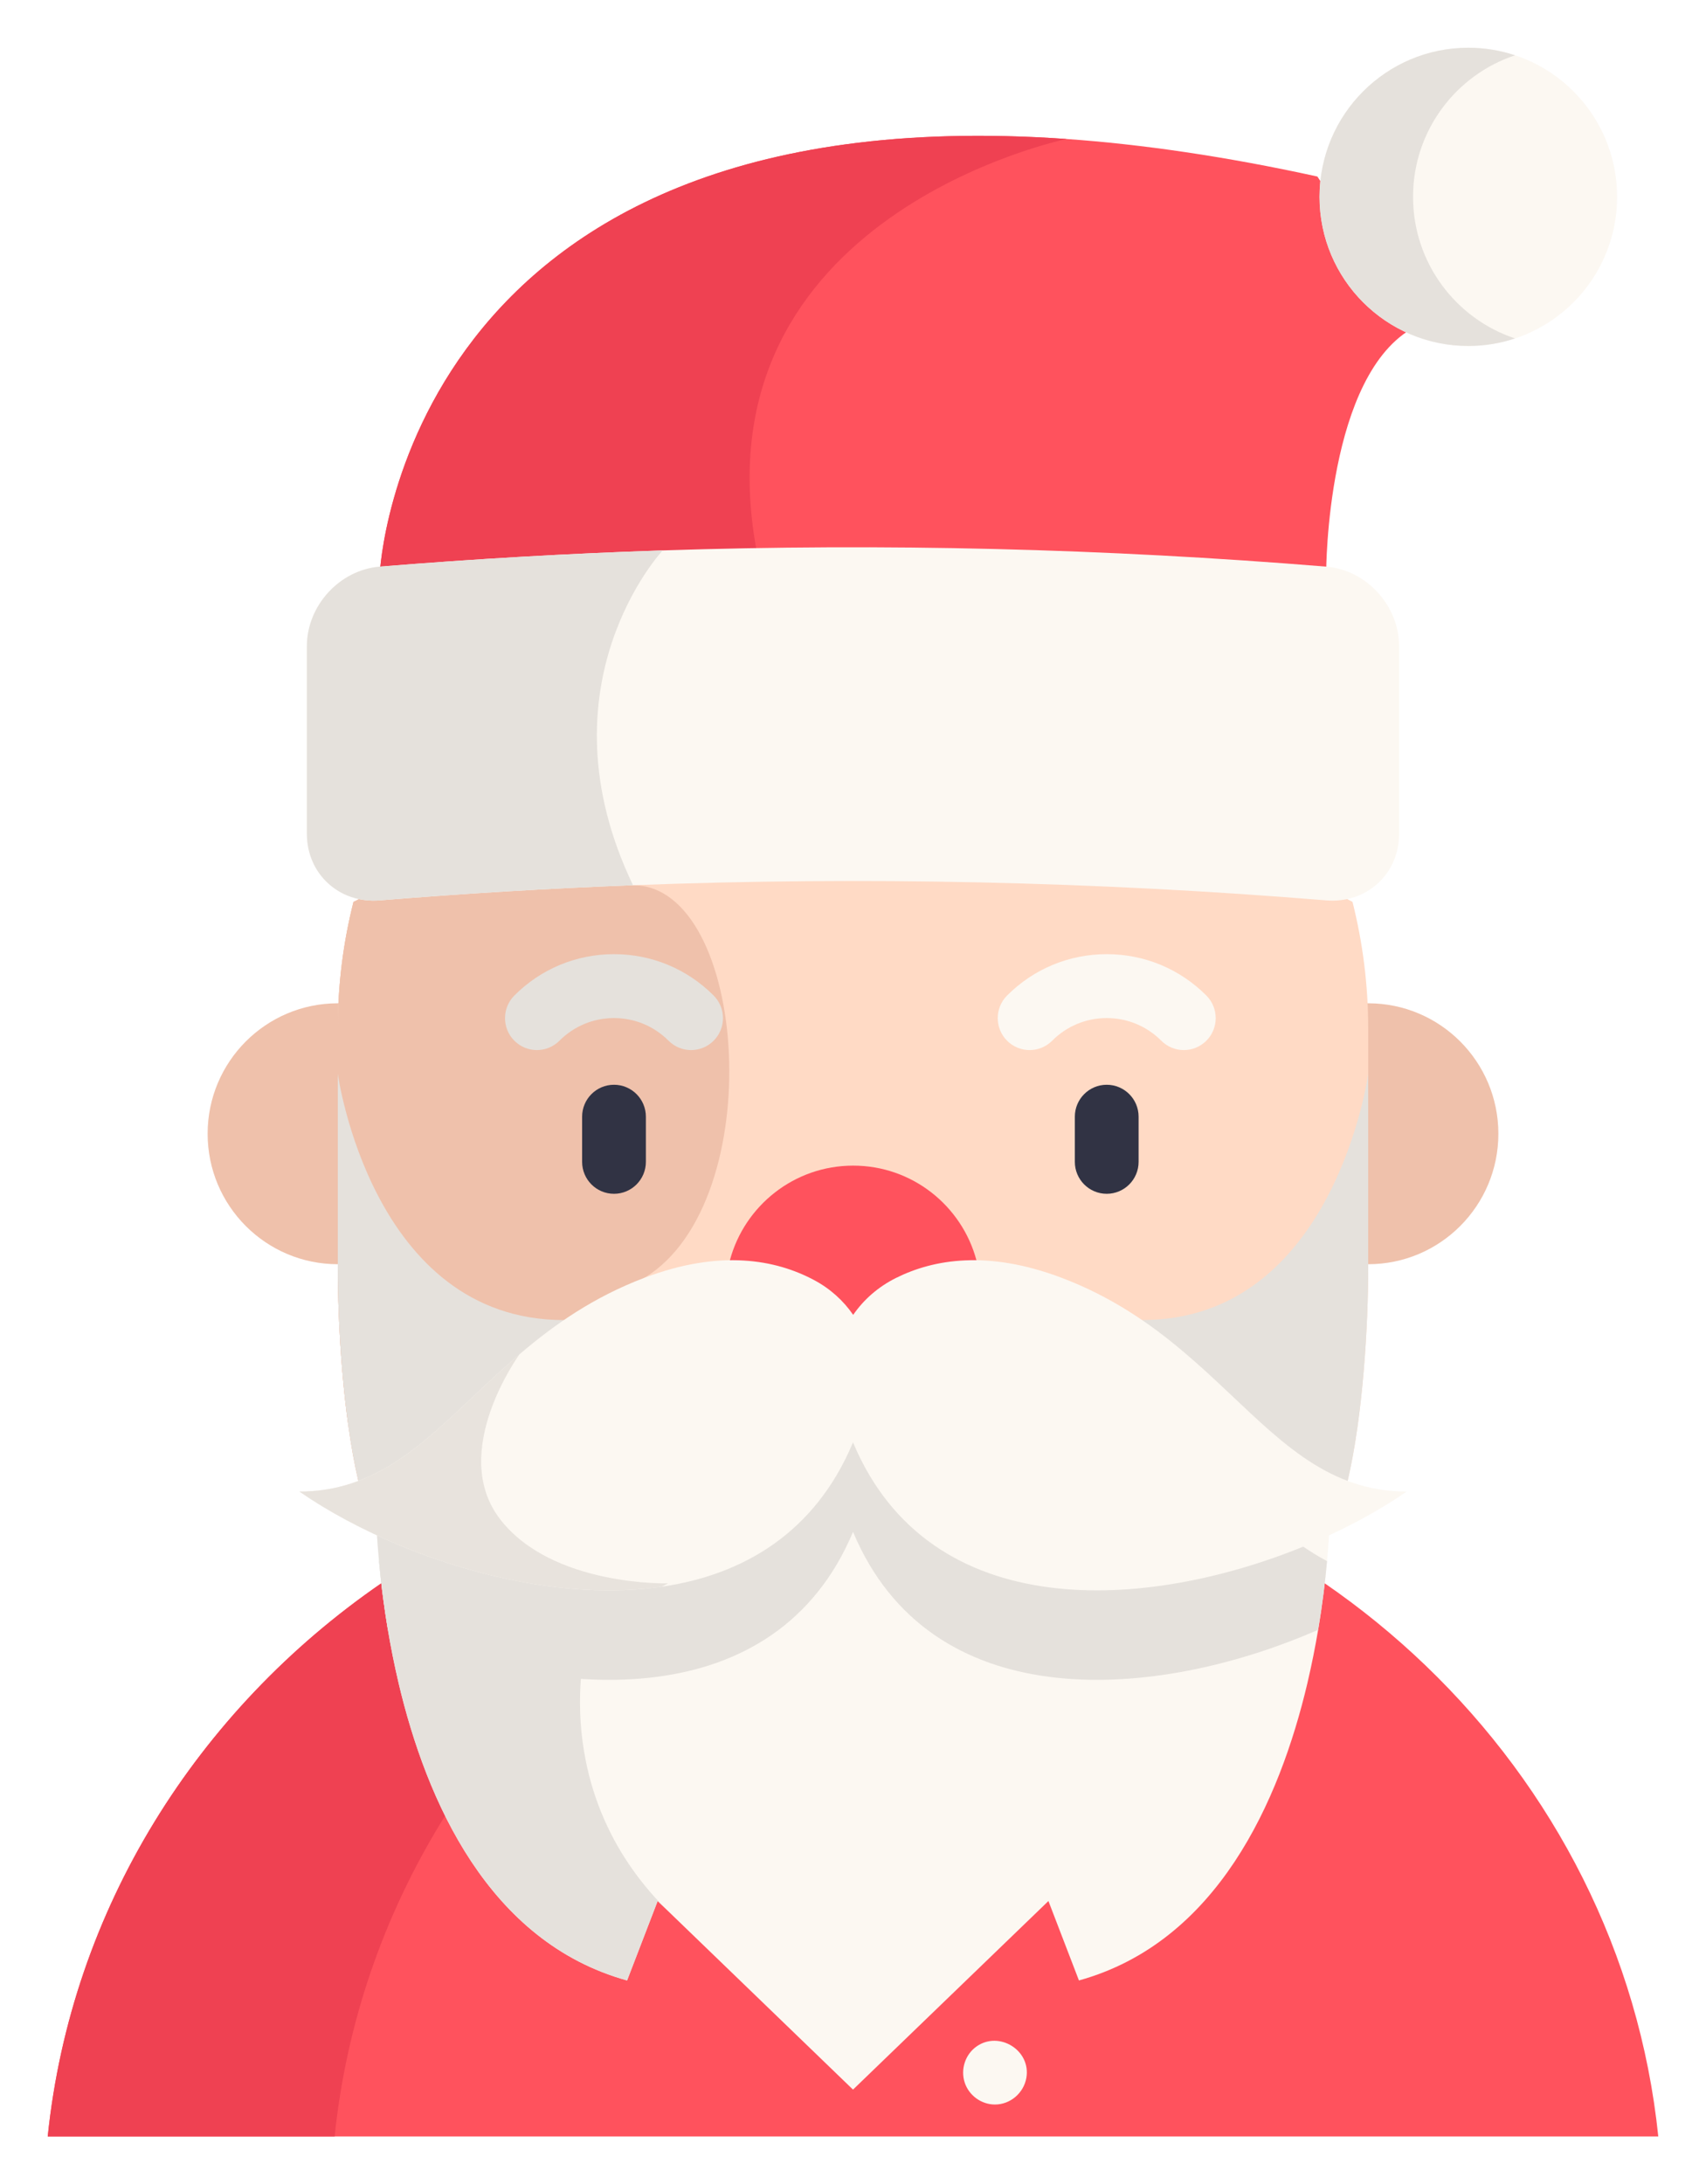
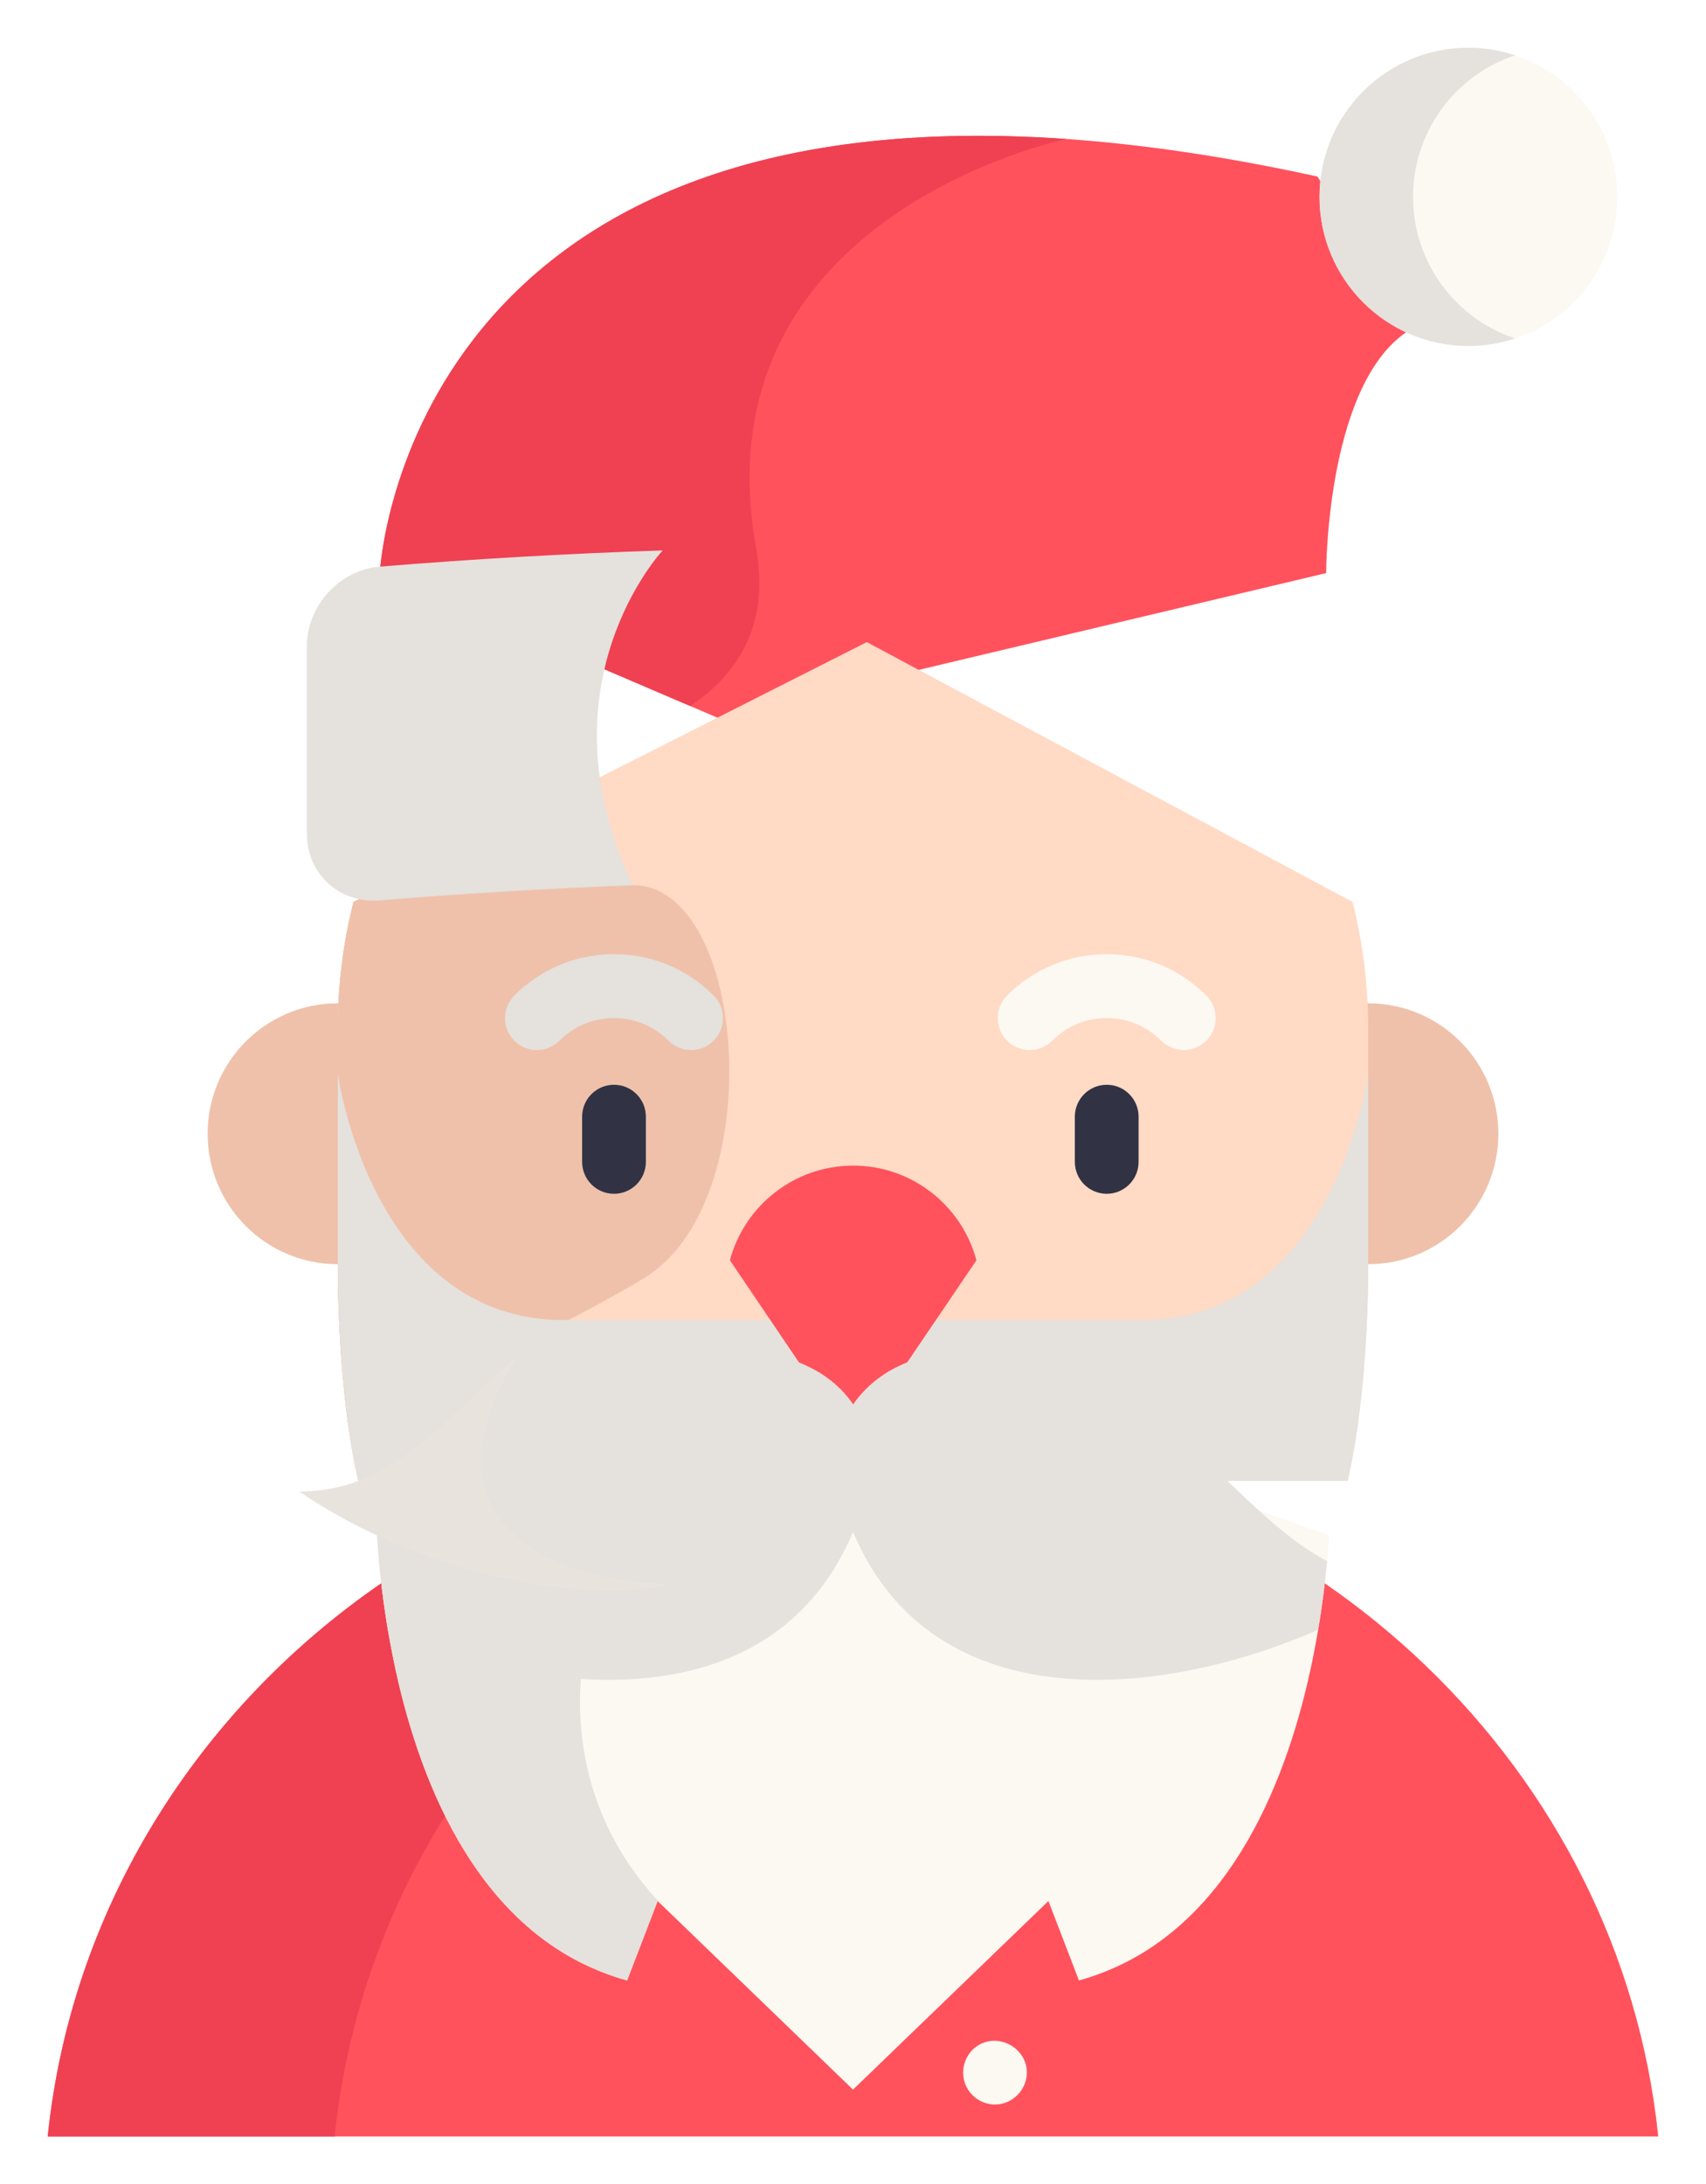
<svg xmlns="http://www.w3.org/2000/svg" width="143" height="183" viewBox="0 0 143 183" fill="none">
  <g filter="url(#filter0_d)">
    <rect width="135" height="175" fill="black" fill-opacity="0" transform="translate(4)" />
    <path d="M118.622 23.382C111.182 27.287 111.161 43.826 111.161 44.015L60.137 56.131L57.853 55.153L31.838 44.015C31.838 44.015 33.727 3.734 89.404 7.646C95.701 8.089 102.684 9.096 110.427 10.791L118.622 23.382Z" fill="#FF525D" />
    <path d="M63.379 41.92C64.477 48.053 62.15 52.283 57.853 55.153L31.838 44.015C31.838 44.015 33.727 3.734 89.404 7.646C89.404 7.646 58.38 14.015 63.379 41.92Z" fill="#EF4152" />
    <path d="M123.078 24.988C129.965 24.988 135.549 19.394 135.549 12.494C135.549 5.594 129.965 0 123.078 0C116.191 0 110.607 5.594 110.607 12.494C110.607 19.394 116.191 24.988 123.078 24.988Z" fill="#FCF8F2" />
    <path d="M118.444 12.494C118.444 6.966 122.029 2.28 126.996 0.633C125.763 0.225 124.446 0 123.076 0C116.189 0 110.605 5.594 110.605 12.494C110.605 19.394 116.189 24.988 123.076 24.988C124.446 24.988 125.763 24.764 126.996 24.355C122.029 22.709 118.444 18.022 118.444 12.494Z" fill="#E5E1DC" />
    <path d="M28.315 101.92C22.289 101.92 17.404 97.026 17.404 90.99C17.404 84.953 22.289 80.059 28.315 80.059H114.686C120.711 80.059 125.596 84.953 125.596 90.99C125.596 97.026 120.711 101.92 114.686 101.92" fill="#EFC1AB" />
    <path d="M114.685 82.186V102.181C114.685 107.021 114.25 114.585 112.96 120.076L30.039 120.079C29.7 118.633 29.419 117.041 29.191 115.396C28.549 110.79 28.314 105.75 28.314 102.18V82.186C28.314 78.52 28.77 74.961 29.629 71.562L40.76 65.933L72.657 49.798L113.369 71.563C114.228 74.961 114.685 78.52 114.685 82.186Z" fill="#FFDAC5" />
    <rect width="32.816" height="54.146" fill="black" fill-opacity="0" transform="translate(28.315 65.933)" />
    <path d="M39.66 120.079H30.04C28.75 114.589 28.315 107.025 28.315 102.181V82.186C28.315 78.52 28.771 74.961 29.63 71.563L38.463 68.878C38.117 74.629 37.935 79.88 37.935 82.186V102.181C37.935 107.025 38.37 114.589 39.66 120.079Z" fill="#EFC1AB" />
    <path d="M54.04 103.048C47.937 106.778 37.148 111.826 29.191 115.396C28.55 110.791 28.315 105.75 28.315 102.181V82.186C28.315 78.52 28.771 74.961 29.63 71.563L40.761 65.933L53.061 70.167C62.681 70.167 64.534 96.637 54.04 103.048Z" fill="#EFC1AB" />
    <path d="M114.685 85.971V102.181C114.685 107.021 114.251 114.586 112.961 120.076L30.04 120.079C28.75 114.589 28.315 107.025 28.315 102.181V85.97C28.315 85.97 31.14 106.6 47.267 106.6H95.733C111.86 106.6 114.685 85.971 114.685 85.971Z" fill="#E5E1DC" />
    <path d="M139 175C137.411 159.636 130.245 145.846 119.467 135.515C116.862 133.016 114.044 130.721 111.044 128.657L71.818 110.558L31.956 128.657C16.546 139.267 5.971 155.923 4 175" fill="#FF525D" />
    <path d="M56.007 128.657L83.746 116.062L71.818 110.558L31.956 128.657C16.546 139.267 5.971 155.923 4 175H28.05C30.02 155.923 40.596 139.267 56.007 128.657Z" fill="#EF4152" />
    <path d="M51.466 96.02C49.99 96.02 48.794 94.821 48.794 93.342V89.562C48.794 88.083 49.99 86.885 51.466 86.885C52.942 86.885 54.139 88.083 54.139 89.562V93.342C54.139 94.821 52.942 96.02 51.466 96.02Z" fill="#313344" />
    <path d="M111.401 124.647C111.362 125.264 111.312 125.985 111.237 126.795C111.091 128.413 110.856 130.38 110.489 132.553C110.25 133.967 109.954 135.463 109.591 137.008V137.012C107.254 146.911 102.044 158.712 90.439 161.929L87.881 155.275L71.501 171.075L55.82 155.943L55.125 155.275L52.563 161.929C40.958 158.713 35.749 146.911 33.411 137.012V137.009C33.048 135.463 32.752 133.964 32.514 132.55C32.371 131.693 32.246 130.865 32.139 130.08C31.976 128.88 31.858 127.777 31.769 126.799C31.694 125.985 31.641 125.261 31.601 124.643L34.384 123.669L37.42 122.605L69.328 111.432L71.818 110.561L73.885 111.296L105.529 122.559L111.401 124.647Z" fill="#FCF8F2" />
    <path d="M92.767 96.02C91.291 96.02 90.095 94.821 90.095 93.342V89.562C90.095 88.083 91.291 86.885 92.767 86.885C94.243 86.885 95.44 88.083 95.44 89.562V93.342C95.44 94.821 94.243 96.02 92.767 96.02Z" fill="#313344" />
    <path d="M61.181 101.588C62.407 97.022 66.568 93.66 71.514 93.66C76.46 93.66 80.622 97.022 81.847 101.588L71.503 116.848L61.181 101.588Z" fill="#FF525D" />
    <rect width="79.635" height="52.848" fill="black" fill-opacity="0" transform="translate(31.601 109.081)" />
    <path d="M111.236 126.794C111.09 128.411 110.854 130.378 110.487 132.552C110.12 132.712 109.75 132.87 109.376 133.023C96.235 138.427 77.963 139.759 71.503 124.345C65.04 139.759 46.772 138.427 33.631 133.023C33.253 132.866 32.879 132.709 32.512 132.548C32.145 130.381 31.913 128.415 31.767 126.798C33.773 125.741 35.587 124.267 37.418 122.603C39.36 120.84 41.32 118.862 43.55 116.955C46.426 114.503 49.747 112.168 54.04 110.544C60.393 108.149 65.036 109.048 68.196 110.722C68.596 110.933 68.973 111.169 69.326 111.429C70.202 112.058 70.936 112.818 71.514 113.664C72.134 112.761 72.932 111.954 73.883 111.294C74.268 111.022 74.681 110.776 75.12 110.558C78.273 108.991 82.812 108.227 88.962 110.544C93.17 112.133 96.434 114.403 99.263 116.805C101.551 118.74 103.546 120.754 105.527 122.556C107.377 124.238 109.208 125.734 111.236 126.794Z" fill="#E5E1DC" />
    <path d="M55.82 155.942L55.125 155.275L52.563 161.929C40.958 158.713 35.749 146.911 33.411 137.012V137.008C33.048 135.463 32.752 133.963 32.513 132.55C32.371 131.693 32.246 130.865 32.139 130.08C31.975 128.88 31.858 127.777 31.769 126.799C31.694 125.985 31.64 125.261 31.601 124.643L34.384 123.668L49.142 133.689C49.143 133.689 45.829 145.933 55.82 155.942Z" fill="#E5E1DC" />
-     <path d="M117.911 120.966C115.545 122.608 112.62 124.19 109.374 125.528C96.233 130.929 77.964 132.265 71.501 116.847C68.33 124.418 62.312 127.949 55.449 128.945C48.337 129.973 40.316 128.277 33.628 125.528C30.386 124.19 27.457 122.608 25.091 120.966C26.481 120.966 27.753 120.78 28.943 120.438C34.516 118.853 38.285 113.962 43.552 109.461C46.424 107.008 49.745 104.67 54.041 103.049C60.395 100.65 65.037 101.553 68.198 103.228C69.584 103.959 70.702 104.98 71.515 106.165C72.388 104.898 73.606 103.813 75.121 103.063C78.274 101.496 82.813 100.729 88.963 103.049C93.168 104.637 96.431 106.908 99.26 109.306C104.627 113.847 108.421 118.838 114.055 120.437C115.249 120.78 116.521 120.966 117.911 120.966Z" fill="#FCF8F2" />
    <path d="M45.004 83.979C44.32 83.979 43.636 83.718 43.114 83.195C42.071 82.15 42.071 80.454 43.114 79.409C45.345 77.174 48.311 75.943 51.467 75.943C54.621 75.943 57.588 77.174 59.819 79.409C60.862 80.454 60.862 82.15 59.819 83.195C58.775 84.241 57.083 84.241 56.039 83.195C54.818 81.971 53.194 81.297 51.467 81.297C49.739 81.297 48.115 81.971 46.894 83.195C46.372 83.718 45.688 83.979 45.004 83.979Z" fill="#E5E1DC" />
    <rect width="91.551" height="42.128" fill="black" fill-opacity="0" transform="translate(25.724 41.852)" />
    <path d="M99.23 83.979C98.546 83.979 97.862 83.718 97.341 83.195C96.119 81.971 94.495 81.297 92.767 81.297C91.04 81.297 89.416 81.971 88.195 83.195C87.151 84.241 85.459 84.241 84.415 83.195C83.372 82.15 83.372 80.454 84.415 79.409C86.646 77.174 89.613 75.943 92.767 75.943C95.923 75.943 98.889 77.174 101.12 79.409C102.163 80.454 102.163 82.15 101.12 83.195C100.597 83.718 99.913 83.979 99.23 83.979Z" fill="#FCF8F2" />
-     <path d="M117.275 50.137V65.855C117.275 69.235 114.546 71.713 111.175 71.438C91.841 69.853 72.433 69.428 53.06 70.167C45.977 70.435 38.897 70.86 31.828 71.438C28.457 71.713 25.724 69.235 25.724 65.855V50.137C25.724 46.756 28.457 43.751 31.828 43.476C39.724 42.83 47.634 42.376 55.544 42.116H55.547C74.093 41.502 92.668 41.959 111.175 43.476C114.546 43.751 117.275 46.757 117.275 50.137Z" fill="#FCF8F2" />
    <path d="M53.06 70.167C45.977 70.435 38.897 70.86 31.828 71.438C28.457 71.713 25.724 69.236 25.724 65.855V50.137C25.724 46.757 28.457 43.751 31.828 43.476C39.724 42.83 47.634 42.376 55.544 42.116H55.547C55.547 42.116 45.011 53.375 53.06 70.167Z" fill="#E5E1DC" />
    <path d="M83.398 172.324C82.258 172.324 81.217 171.566 80.863 170.484C80.501 169.379 80.905 168.126 81.859 167.457C83.757 166.126 86.443 167.789 86.029 170.103C85.803 171.365 84.686 172.324 83.398 172.324Z" fill="#FCF8F2" />
    <path d="M56.005 128.659L55.449 128.945C48.337 129.973 40.317 128.277 33.629 125.528C30.386 124.19 27.457 122.608 25.091 120.966C26.481 120.966 27.753 120.78 28.943 120.438C34.516 118.853 38.285 113.962 43.552 109.46C43.552 109.46 37.559 117.65 41.927 123.293C46.296 128.937 56.005 128.659 56.005 128.659Z" fill="#E8E3DD" />
  </g>
  <defs>
    <filter id="filter0_d" x="0" y="0" width="143" height="183" filterUnits="userSpaceOnUse" color-interpolation-filters="sRGB">
      <feFlood flood-opacity="0" result="BackgroundImageFix" />
      <feColorMatrix in="SourceAlpha" type="matrix" values="0 0 0 0 0 0 0 0 0 0 0 0 0 0 0 0 0 0 127 0" />
      <feOffset dy="4" />
      <feGaussianBlur stdDeviation="2" />
      <feColorMatrix type="matrix" values="0 0 0 0 0 0 0 0 0 0 0 0 0 0 0 0 0 0 0.25 0" />
      <feBlend mode="normal" in2="BackgroundImageFix" result="effect1_dropShadow" />
      <feBlend mode="normal" in="SourceGraphic" in2="effect1_dropShadow" result="shape" />
    </filter>
  </defs>
</svg>